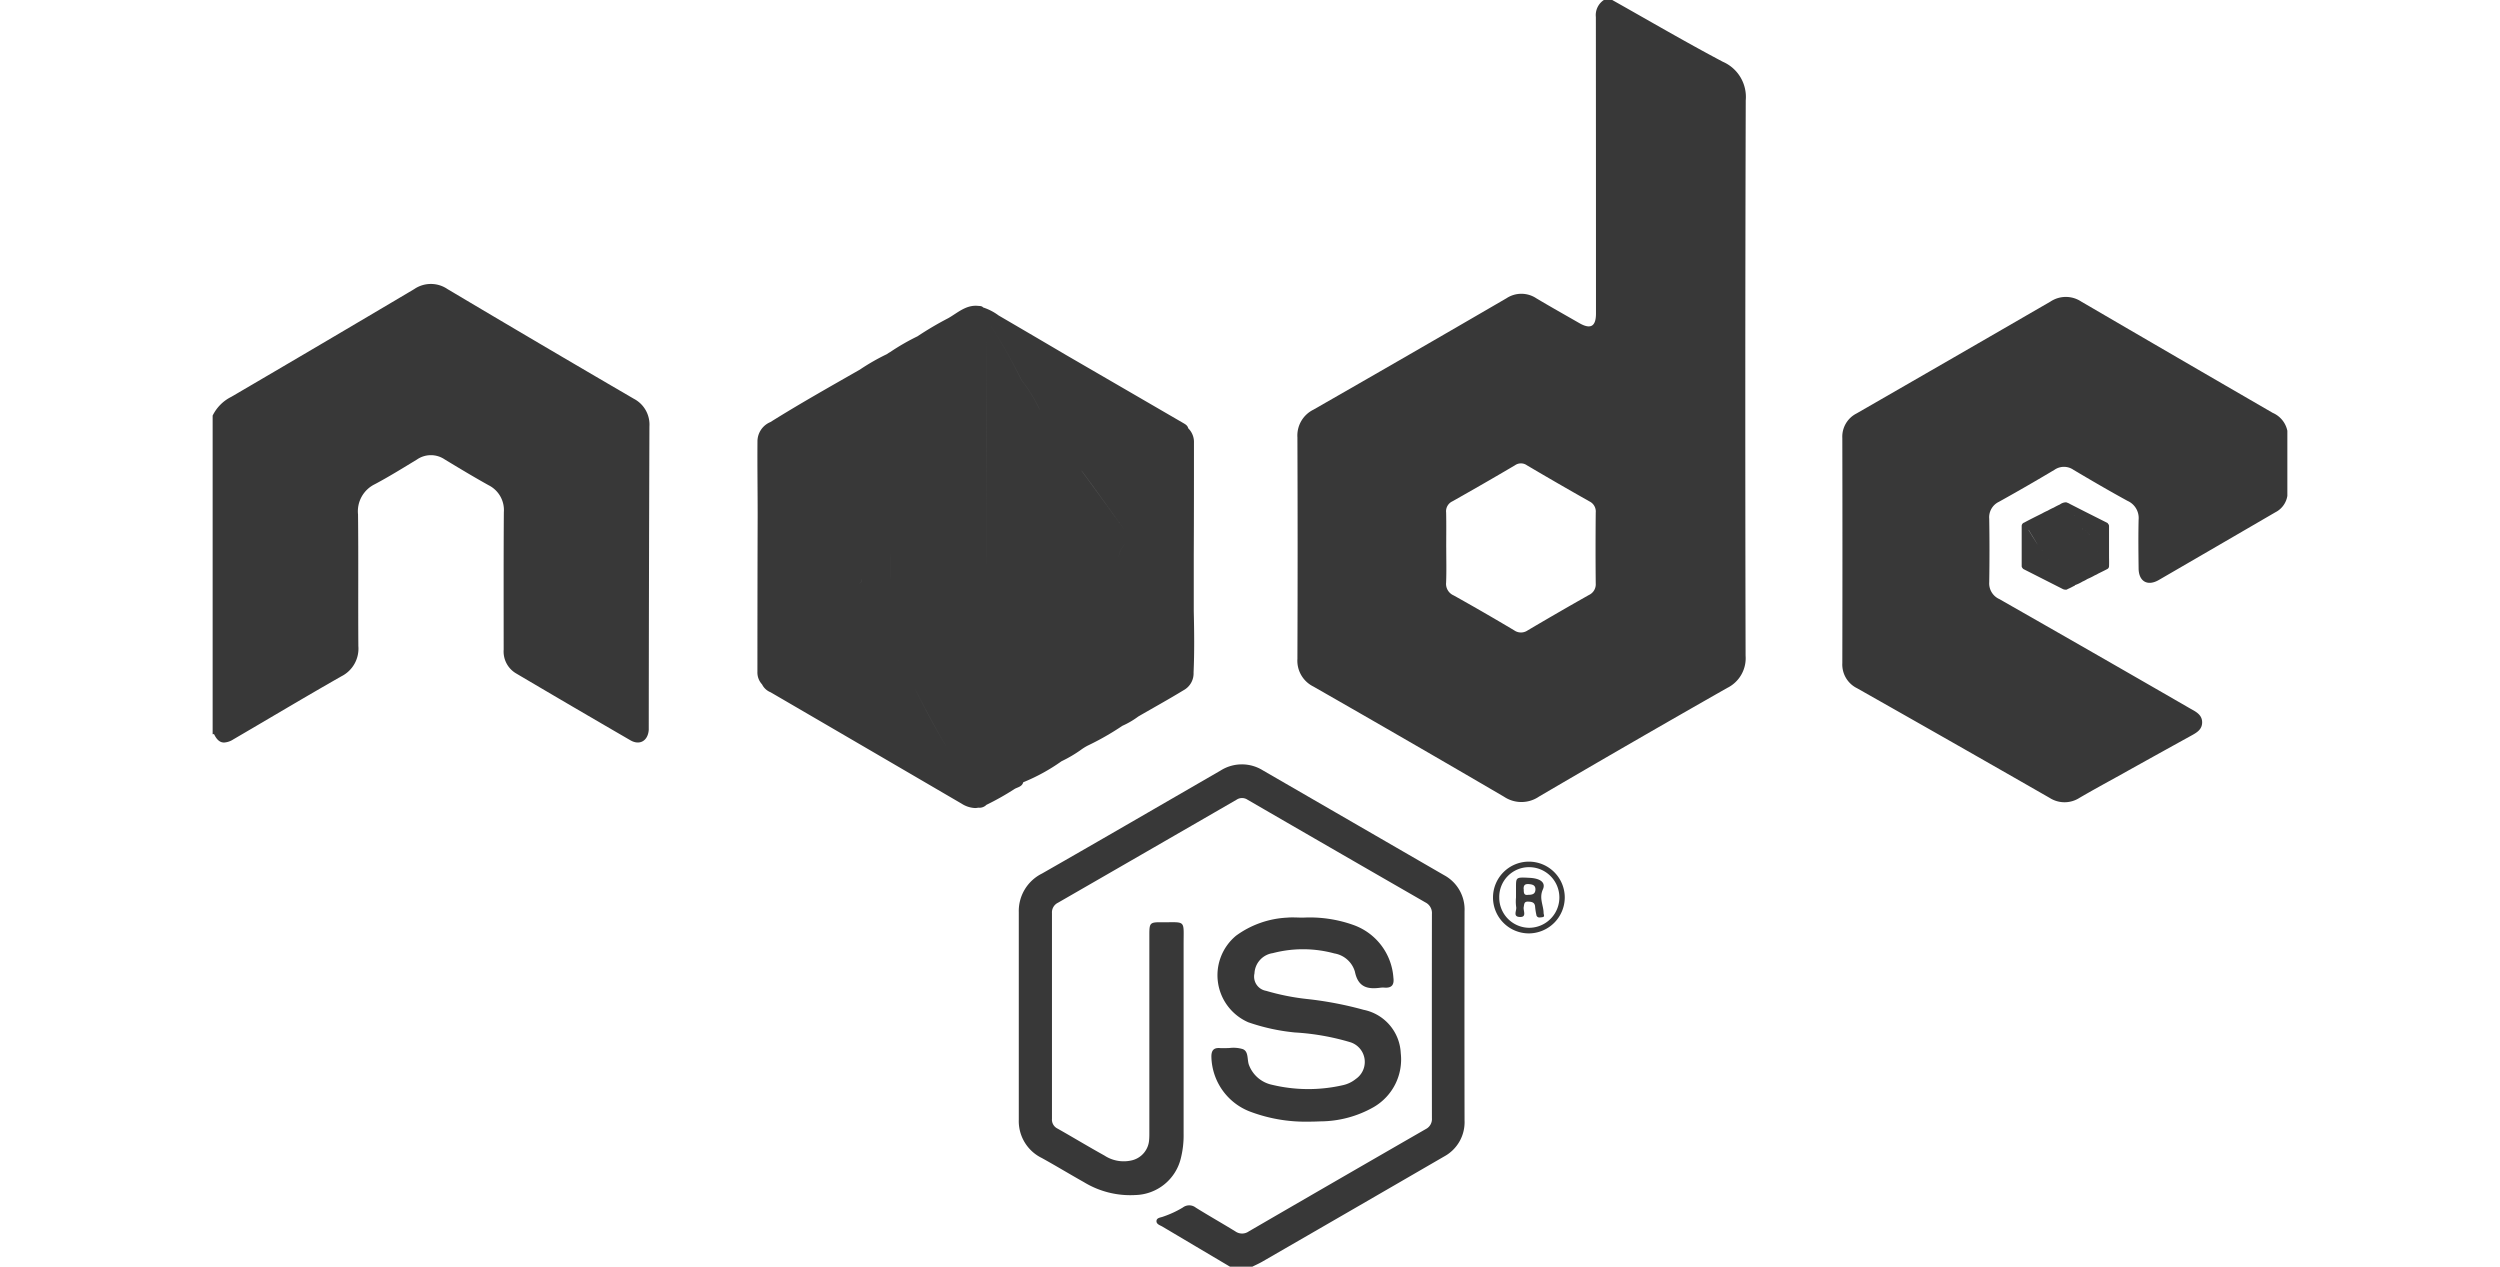
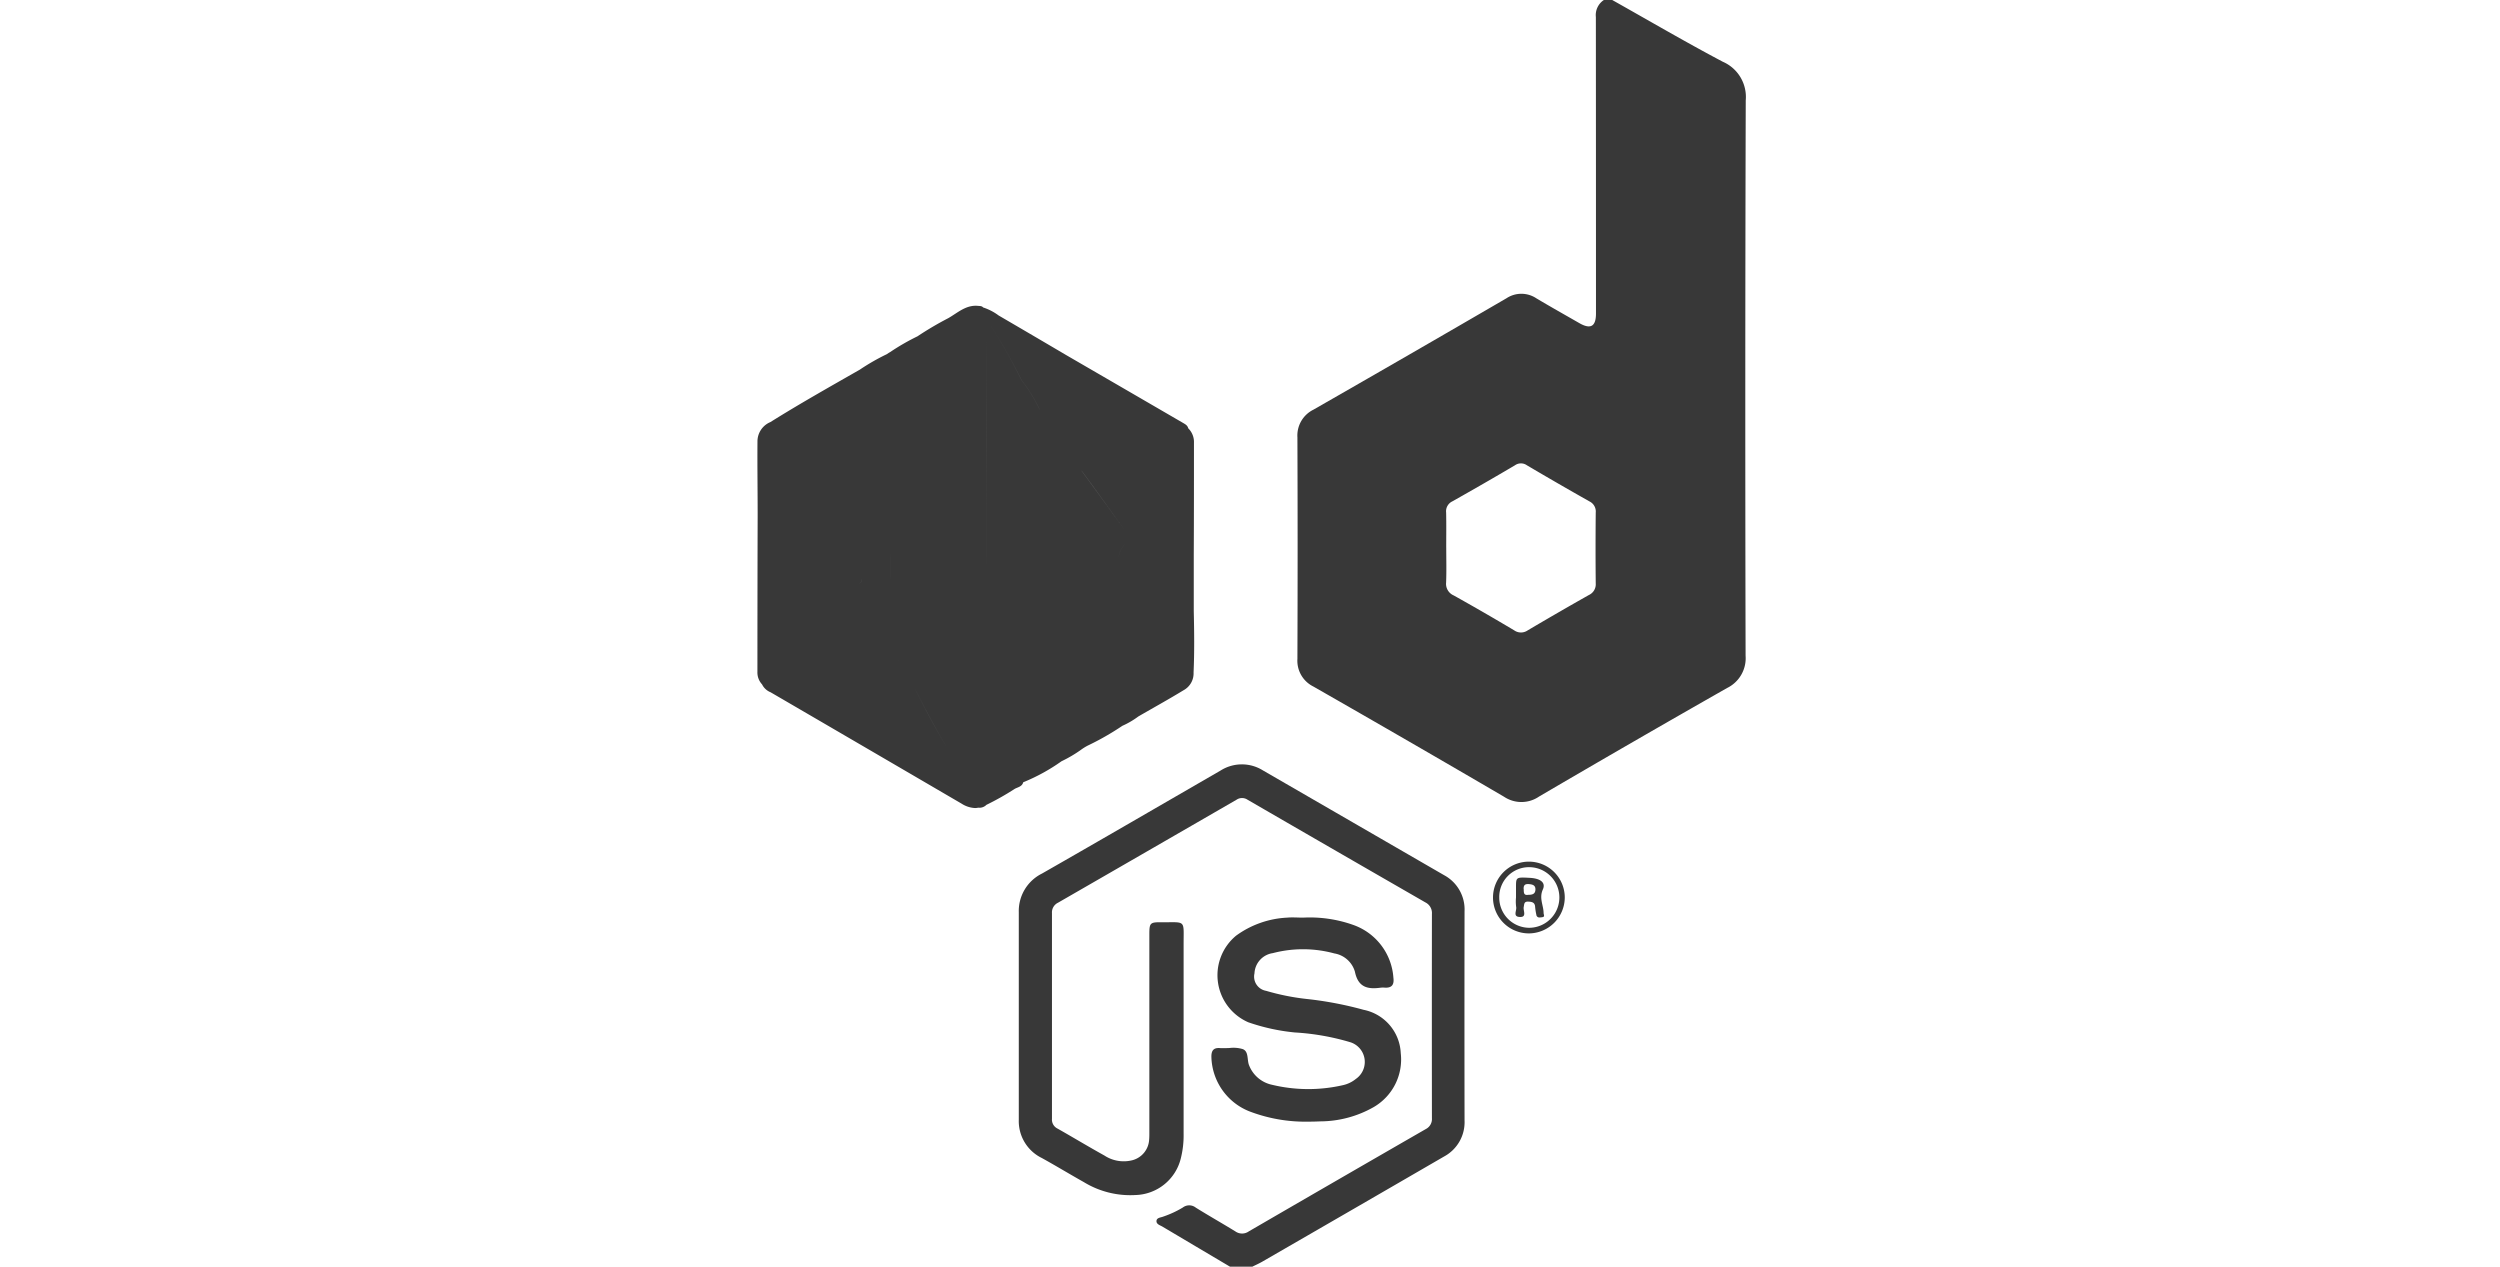
<svg xmlns="http://www.w3.org/2000/svg" width="75" height="38" viewBox="0 0 95 58">
  <g id="node_js" data-name="node js" transform="translate(-280 -1057)">
    <path id="Path_20005" data-name="Path 20005" d="M1715.278,5c1.685.947,3.354,1.924,5.062,2.827a1.757,1.757,0,0,1,1.052,1.768q-.037,12.717-.007,25.434a1.516,1.516,0,0,1-.847,1.474q-4.32,2.457-8.609,4.97a1.428,1.428,0,0,1-1.6.012q-4.355-2.546-8.735-5.049a1.318,1.318,0,0,1-.731-1.268q.019-5.072,0-10.144a1.319,1.319,0,0,1,.735-1.266q4.427-2.534,8.837-5.1a1.236,1.236,0,0,1,1.366,0c.65.388,1.31.758,1.967,1.135.519.3.766.158.766-.436q0-6.787-.005-13.575a.828.828,0,0,1,.373-.786Zm-7.6,25.075c0,.534.015,1.069-.006,1.6a.576.576,0,0,0,.347.589q1.4.782,2.772,1.6a.537.537,0,0,0,.617,0q1.393-.823,2.8-1.618a.539.539,0,0,0,.315-.532c-.011-1.081-.01-2.162,0-3.242a.512.512,0,0,0-.284-.511q-1.442-.814-2.868-1.656a.472.472,0,0,0-.546,0q-1.426.841-2.869,1.653a.5.5,0,0,0-.283.511C1707.685,29.006,1707.677,29.54,1707.677,30.075Z" transform="translate(-1371.192 1052)" fill="#383838" />
-     <path id="Union_388" data-name="Union 388" d="M.064,20.615A.179.179,0,0,0,0,20.623v-6.85a.23.23,0,0,1,.066.184A.23.23,0,0,0,0,13.773V6.03a1.887,1.887,0,0,1,.854-.859Q5.049,2.718,9.228.239a1.352,1.352,0,0,1,1.529,0q4.255,2.53,8.532,5.022A1.332,1.332,0,0,1,20,6.529q-.024,6.85-.031,13.7c0,.062,0,.124,0,.186-.032.5-.408.733-.84.482q-2.623-1.52-5.234-3.062a1.161,1.161,0,0,1-.569-1.089c0-2.1-.007-4.194.008-6.291a1.272,1.272,0,0,0-.7-1.238c-.681-.379-1.349-.781-2.015-1.185a1.125,1.125,0,0,0-1.267.011c-.635.386-1.267.778-1.922,1.127a1.379,1.379,0,0,0-.773,1.383c.023,2.01,0,4.02.015,6.031A1.417,1.417,0,0,1,5.9,17.965c-1.661.945-3.3,1.927-4.953,2.891A.866.866,0,0,1,.523,21C.331,21,.188,20.873.064,20.615Zm0-6.564q0,1.231,0,2.461,0-1.231,0-2.461Z" transform="translate(280 1070)" fill="#383838" />
    <path id="Union_392" data-name="Union 392" d="M9.67,23q-1.546-.916-3.091-1.833c-.111-.066-.283-.108-.274-.261s.2-.153.313-.2a4.582,4.582,0,0,0,.89-.413.486.486,0,0,1,.6.006c.6.374,1.212.719,1.812,1.088a.53.53,0,0,0,.608,0q4.05-2.351,8.109-4.688a.514.514,0,0,0,.28-.5q-.006-4.675,0-9.35a.544.544,0,0,0-.3-.529q-4.075-2.345-8.141-4.7a.451.451,0,0,0-.507,0Q5.882,3.982,1.792,6.337a.49.49,0,0,0-.273.471q0,4.712,0,9.423a.455.455,0,0,0,.251.444c.719.406,1.426.835,2.149,1.235a1.607,1.607,0,0,0,1.293.213,1.03,1.03,0,0,0,.756-.927c.013-.145.01-.292.01-.438q0-4.474,0-8.949c0-.556.025-.583.569-.58h.3c.795-.008.7-.016.7.987q0,4.346,0,8.693a4.3,4.3,0,0,1-.125,1.12,2.2,2.2,0,0,1-2.079,1.691,4.08,4.08,0,0,1-2.365-.592c-.646-.363-1.28-.748-1.928-1.106A1.877,1.877,0,0,1,0,16.273q0-4.748,0-9.5A1.913,1.913,0,0,1,1.062,5C3.793,3.44,6.513,1.858,9.238.284a1.82,1.82,0,0,1,1.937-.01q4.15,2.4,8.3,4.8a1.783,1.783,0,0,1,.936,1.657q-.008,4.785,0,9.569a1.785,1.785,0,0,1-.939,1.657q-4.161,2.414-8.328,4.817c-.145.084-.3.151-.45.226Zm1.008-7.068A2.753,2.753,0,0,1,8.82,13.418c-.011-.319.1-.458.419-.425a.691.691,0,0,0,.087,0h.059c.088,0,.18,0,.271-.006a1.466,1.466,0,0,1,.6.051c.284.112.186.5.292.748a1.447,1.447,0,0,0,1.045.885,7.1,7.1,0,0,0,3.254.017,1.424,1.424,0,0,0,.587-.284.946.946,0,0,0-.25-1.68,11.092,11.092,0,0,0-2.544-.448,9.194,9.194,0,0,1-2.13-.466,2.35,2.35,0,0,1-.56-3.966,4.326,4.326,0,0,1,2.338-.826c.241-.022.487,0,.73,0a5.928,5.928,0,0,1,2.294.333,2.762,2.762,0,0,1,1.841,2.417c.041.306-.059.474-.388.456a.955.955,0,0,0-.183,0c-.6.084-1.043-.005-1.191-.731a1.182,1.182,0,0,0-.942-.836,5.461,5.461,0,0,0-2.815-.014.981.981,0,0,0-.842.926.66.66,0,0,0,.53.8,10.737,10.737,0,0,0,1.893.377,16.391,16.391,0,0,1,2.575.493,2.121,2.121,0,0,1,1.7,1.985,2.52,2.52,0,0,1-1.241,2.47,4.974,4.974,0,0,1-2.442.653c-.182.008-.365.013-.546.013A7.172,7.172,0,0,1,10.677,15.932ZM23.356,7.74A1.643,1.643,0,1,1,25,6.105,1.654,1.654,0,0,1,23.36,7.74ZM22,6.093a1.381,1.381,0,0,0,1.365,1.39,1.388,1.388,0,0,0,0-2.776h-.012A1.363,1.363,0,0,0,22,6.093Zm1.7.8a2.9,2.9,0,0,1-.059-.388c-.02-.192-.153-.212-.312-.22-.2-.01-.182.116-.209.251-.033.163.167.479-.2.451-.308-.023-.109-.3-.146-.463a1.915,1.915,0,0,1-.007-.427V5.635c0-.472,0-.472.628-.439.487.025.748.215.6.536-.177.4.032.719.036,1.074,0,.076.077.174-.064.192a.961.961,0,0,1-.12.012A.137.137,0,0,1,23.7,6.9Zm-.58-1.186c.007.146-.013.3.2.267.187,0,.331-.032.337-.241s-.145-.237-.311-.252l-.041,0C23.158,5.482,23.11,5.559,23.117,5.709Z" transform="translate(316.913 1092)" fill="#383838" />
-     <path id="Path_20010" data-name="Path 20010" d="M2057.111,189.687q0,1.49,0,2.98a1.021,1.021,0,0,1-.549.753q-2.666,1.552-5.336,3.1c-.518.3-.919.067-.926-.526-.009-.744-.017-1.489,0-2.233a.857.857,0,0,0-.505-.862c-.837-.457-1.661-.938-2.481-1.425a.762.762,0,0,0-.865,0q-1.26.752-2.544,1.466a.785.785,0,0,0-.445.781q.023,1.451,0,2.9a.787.787,0,0,0,.458.771q4.279,2.437,8.546,4.9c.086.049.171.1.258.148.244.135.488.278.487.6s-.237.464-.485.6q-1.676.924-3.347,1.857c-.6.331-1.195.656-1.785,1a1.265,1.265,0,0,1-1.367,0q-4.4-2.522-8.818-5.021a1.21,1.21,0,0,1-.674-1.146q.011-5.156,0-10.312a1.191,1.191,0,0,1,.65-1.122q4.446-2.557,8.885-5.127a1.272,1.272,0,0,1,1.4,0q4.382,2.557,8.775,5.1A1.149,1.149,0,0,1,2057.111,189.687Z" transform="translate(-1682.111 887.037)" fill="#383838" />
    <path id="Union_387" data-name="Union 387" d="M9.351,22.8Q4.98,20.247.606,17.7a.747.747,0,0,1-.394-.363A.8.8,0,0,1,0,16.766q0-3.574.011-7.148c0-1.13-.017-2.261-.009-3.391a.959.959,0,0,1,.592-.9h0c1.341-.84,2.72-1.615,4.093-2.4a9.9,9.9,0,0,1,1.239-.71l.088-.06.065-.037h0A10.3,10.3,0,0,1,7.329,1.4q0,6.885,0,13.771,0-6.885,0-13.771A14.978,14.978,0,0,1,8.74.568a.431.431,0,0,1,.2.442.431.431,0,0,0-.2-.442c.432-.246.812-.618,1.366-.562.083.008.17,0,.231.073a2.442,2.442,0,0,1,.706.365q1.557.908,3.111,1.824a.329.329,0,0,0,0,.042.329.329,0,0,1,0-.042q2.662,1.544,5.323,3.09c.1.059.219.116.249.253A20.633,20.633,0,0,0,18.385,7.99a20.633,20.633,0,0,1,1.341-2.379.879.879,0,0,1,.263.663c0,1.706,0,3.411-.009,5.117q0,1.293,0,2.587h0c.021.938.033,1.876-.009,2.814a.877.877,0,0,1-.459.814c-.68.415-1.378.8-2.069,1.2a3.8,3.8,0,0,1-.731.428,12.435,12.435,0,0,1-1.592.909,2.46,2.46,0,0,0-.318.2,6,6,0,0,1-.877.514.3.3,0,0,1-.089-.231.3.3,0,0,0,.089.231,8.655,8.655,0,0,1-1.754.963c-.052.2-.246.223-.386.3a12.355,12.355,0,0,1-1.3.734.444.444,0,0,1-.372.129A.848.848,0,0,1,9.97,23,1.229,1.229,0,0,1,9.351,22.8Zm2.667-1.445v0q0-8.8,0-17.6Q12.018,12.553,12.018,21.353Zm.9-16.611a4.793,4.793,0,0,1,.9,2.065c.011.158.029.317.029.476q0,6.56,0,13.119-.006-6.56,0-13.119c0-.159-.018-.318-.029-.476a4.793,4.793,0,0,0-.9-2.065,6.935,6.935,0,0,0-.824-1.335A25.751,25.751,0,0,0,10.482.6a.523.523,0,0,0-.087.3.523.523,0,0,1,.087-.3,25.751,25.751,0,0,1,1.611,2.809.233.233,0,0,0-.079.193.233.233,0,0,1,.079-.193A6.935,6.935,0,0,1,12.916,4.742ZM7.179,17.457q.681,1.4,1.475,2.734-.793-1.336-1.475-2.734a17.873,17.873,0,0,1-1.016-1.836A17.911,17.911,0,0,0,7.179,17.457Zm1.764,2.381c0,.061,0,.123,0,.185,0-.061,0-.124,0-.185Zm7.616-.984c0,.027,0,.053,0,.08,0-.027,0-.053,0-.08q0-1.723,0-3.447Q16.56,17.13,16.559,18.854Zm-1.845.029c0-.5.019-.992.019-1.487C14.733,17.891,14.714,18.387,14.714,18.883ZM7.331,17.138c0,.042.006.088.006.132,0-.044-.006-.09-.006-.132ZM6.095,15.109c0-.058-.009-.118-.009-.174C6.086,14.991,6.095,15.051,6.095,15.109ZM17.44,15q0-.864,0-1.729Q17.44,14.137,17.44,15Zm-6.958-.81q0-6.334.01-12.668Q10.48,7.858,10.483,14.191Zm9.463-.211-.032,0Zm0,0h0ZM18.235,13.2l1.437.69.018.009-.018-.009-1.437-.69-.012-.006ZM6.088,12.643q0,.572,0,1.144,0-.572,0-1.144,0-.658,0-1.315Q6.087,11.985,6.088,12.643ZM14.729,8.2q0,2.566,0,5.133,0-2.566,0-5.133c0-.04,0-.081,0-.121C14.729,8.12,14.729,8.16,14.729,8.2Zm3.074,4.96a.825.825,0,0,0,.074.079l0-.008,0,.008a.825.825,0,0,1-.074-.079Zm.082.062c.04-.08.086-.107.135-.108C17.971,13.116,17.925,13.144,17.885,13.223Zm.33-.034-.049-.026Zm-.186-.074h0Zm-.482-.22a.148.148,0,0,0-.127.165.148.148,0,0,1,.127-.165h0Zm.005,0a.164.164,0,0,1,.034,0A.164.164,0,0,0,17.552,12.894Zm.038,0h0ZM4.613,12.727c.158-.021.158-.132.156-.243,0,.111,0,.222-.156.243Zm.156-.28q0-1.42,0-2.839Q4.77,11.027,4.769,12.447Zm12.118-1.7c-.086.263-.337.433-.336.754,0-.321.25-.491.336-.754a1.722,1.722,0,0,1,.182-.317c.075-.122.1-.272.221-.369l.755-1.43-.755,1.43c-.117.1-.146.247-.221.369A1.722,1.722,0,0,0,16.888,10.747Zm3.057.645h0Zm0,0h0ZM1.658,7.375c.679,1.3,1.389,2.584,2.086,3.875-.7-1.291-1.408-2.574-2.086-3.875l-.084-.159Zm17.363,3.642L19,11.01Zm-1.951-.588h0Zm-.231-.13-.009-.011ZM14.846,7.561c.306.411.606.827.907,1.242l1.053,1.453L15.753,8.8c-.3-.415-.6-.831-.907-1.242l0,0Zm-5.9-6.443q0,2.972,0,5.945v0q0-2.972,0-5.945ZM.453,9.768.38,9.73Zm-.42-.152h0Zm.024,0h0ZM14.841,7.554l0-.007Zm-.2-.114a.089.089,0,0,0-.058.081.089.089,0,0,1,.058-.081.1.1,0,0,1,.044-.012A.1.1,0,0,0,14.643,7.441Zm.05-.012h0ZM10.483.58C10.483.436,10.3.344,10.3.2,10.3.344,10.483.436,10.483.58Z" transform="translate(304.945 1071)" fill="#383838" />
-     <path id="Union_389" data-name="Union 389" d="M1.87,3.965.121,3.078C.09,3.062.056,3.048.042,3.015A.129.129,0,0,1,0,2.916q0-.622,0-1.243c0-.2,0-.393,0-.59A.168.168,0,0,1,.119.927h0C.387.781.663.646.937.509A2.083,2.083,0,0,1,1.185.386L1.2.376,1.216.369h0a2.162,2.162,0,0,1,.25-.125q0,1.2,0,2.395,0-1.2,0-2.395A3.1,3.1,0,0,1,1.748.1a.072.072,0,0,1,.041.077A.072.072,0,0,0,1.748.1.5.5,0,0,1,2.021,0c.017,0,.034,0,.046.013a.519.519,0,0,1,.141.063l.622.317A.043.043,0,0,0,2.83.4a.043.043,0,0,1,0-.007L3.9.932c.02.01.044.02.05.044a3.493,3.493,0,0,0-.268.414A3.493,3.493,0,0,1,3.945.976.143.143,0,0,1,4,1.091c0,.3,0,.593,0,.89q0,.225,0,.45H4c0,.163.007.326,0,.489a.15.15,0,0,1-.092.142c-.136.072-.276.139-.414.208a.79.79,0,0,1-.146.074,2.605,2.605,0,0,1-.318.158.511.511,0,0,0-.063.035,1.25,1.25,0,0,1-.175.089.048.048,0,0,1-.018-.04.048.048,0,0,0,.018.04,1.821,1.821,0,0,1-.351.167c-.01.035-.049.039-.077.053a2.57,2.57,0,0,1-.261.128A.1.1,0,0,1,2.022,4L1.994,4A.272.272,0,0,1,1.87,3.965ZM2.4,3.713h0q0-1.53,0-3.061Q2.4,2.183,2.4,3.713ZM2.583.825a.783.783,0,0,1,.181.359c0,.028.006.055.006.083q0,1.141,0,2.282,0-1.141,0-2.282c0-.028,0-.055-.006-.083A.783.783,0,0,0,2.583.825,1.2,1.2,0,0,0,2.419.593,4.392,4.392,0,0,0,2.1.1a.083.083,0,0,0-.017.052A.083.083,0,0,1,2.1.1a4.392,4.392,0,0,1,.322.489A.038.038,0,0,0,2.4.626.038.038,0,0,1,2.419.593,1.2,1.2,0,0,1,2.583.825ZM1.436,3.036q.136.243.295.476-.159-.232-.295-.476a3.014,3.014,0,0,1-.2-.319A3.014,3.014,0,0,0,1.436,3.036Zm.353.414c0,.011,0,.021,0,.032,0-.011,0-.021,0-.032Zm1.523-.171s0,.009,0,.014,0-.009,0-.014q0-.3,0-.6Q3.312,2.979,3.312,3.279Zm-.369.005c0-.086,0-.172,0-.259C2.947,3.112,2.943,3.2,2.943,3.284Zm-1.477-.3c0,.007,0,.015,0,.023,0-.008,0-.016,0-.023Zm-.247-.353c0-.01,0-.02,0-.03C1.217,2.607,1.219,2.618,1.219,2.628Zm2.269-.019q0-.15,0-.3Q3.488,2.459,3.488,2.609ZM2.1,2.468q0-1.1,0-2.2Q2.1,1.367,2.1,2.468Zm1.893-.037h0Zm0,0h0ZM3.647,2.3l.287.12,0,0,0,0L3.647,2.3h0Zm-2.43-.1q0,.1,0,.2,0-.1,0-.2t0-.229Q1.217,2.084,1.218,2.2Zm1.728-.773q0,.446,0,.893,0-.446,0-.893c0-.007,0-.014,0-.021S2.946,1.419,2.946,1.426Zm.615.863a.174.174,0,0,0,.015.014h0a.174.174,0,0,1-.015-.014Zm.016.011A.032.032,0,0,1,3.6,2.281.032.032,0,0,0,3.577,2.3Zm.066-.006-.01,0Zm-.037-.013h0Zm-.1-.038c-.021,0-.025.016-.025.029,0-.013,0-.024.025-.029h0Zm0,0h0Zm.008,0h0Zm-2.6-.028c.032,0,.032-.023.031-.042,0,.019,0,.039-.031.042Zm.031-.049q0-.247,0-.494Q.954,1.918.954,2.165Zm2.424-.3c-.017.046-.067.075-.067.131,0-.056.05-.085.067-.131a.283.283,0,0,1,.036-.055c.015-.021.021-.047.044-.064L3.609,1.5l-.151.249c-.023.017-.029.043-.044.064A.283.283,0,0,0,3.378,1.869Zm.611.112h0Zm0,0h0Zm-3.658-.7c.136.226.278.449.417.674C.609,1.732.467,1.509.332,1.283L.315,1.255ZM3.8,1.916h0Zm-.39-.1h0Zm-.046-.023,0,0Zm-.4-.476c.061.072.121.144.181.216l.211.253-.211-.253c-.06-.072-.12-.145-.181-.216h0ZM1.789.194v0ZM.091,1.7.076,1.692ZM.007,1.672h0Zm0,0h0Zm2.957-.359h0Zm-.04-.02c-.009,0-.012.009-.012.014s0-.01.012-.014l.009,0Zm.01,0h0ZM2.1.1C2.1.076,2.06.06,2.059.035,2.06.06,2.1.076,2.1.1Z" transform="translate(362.835 1080)" fill="#383838" />
  </g>
</svg>